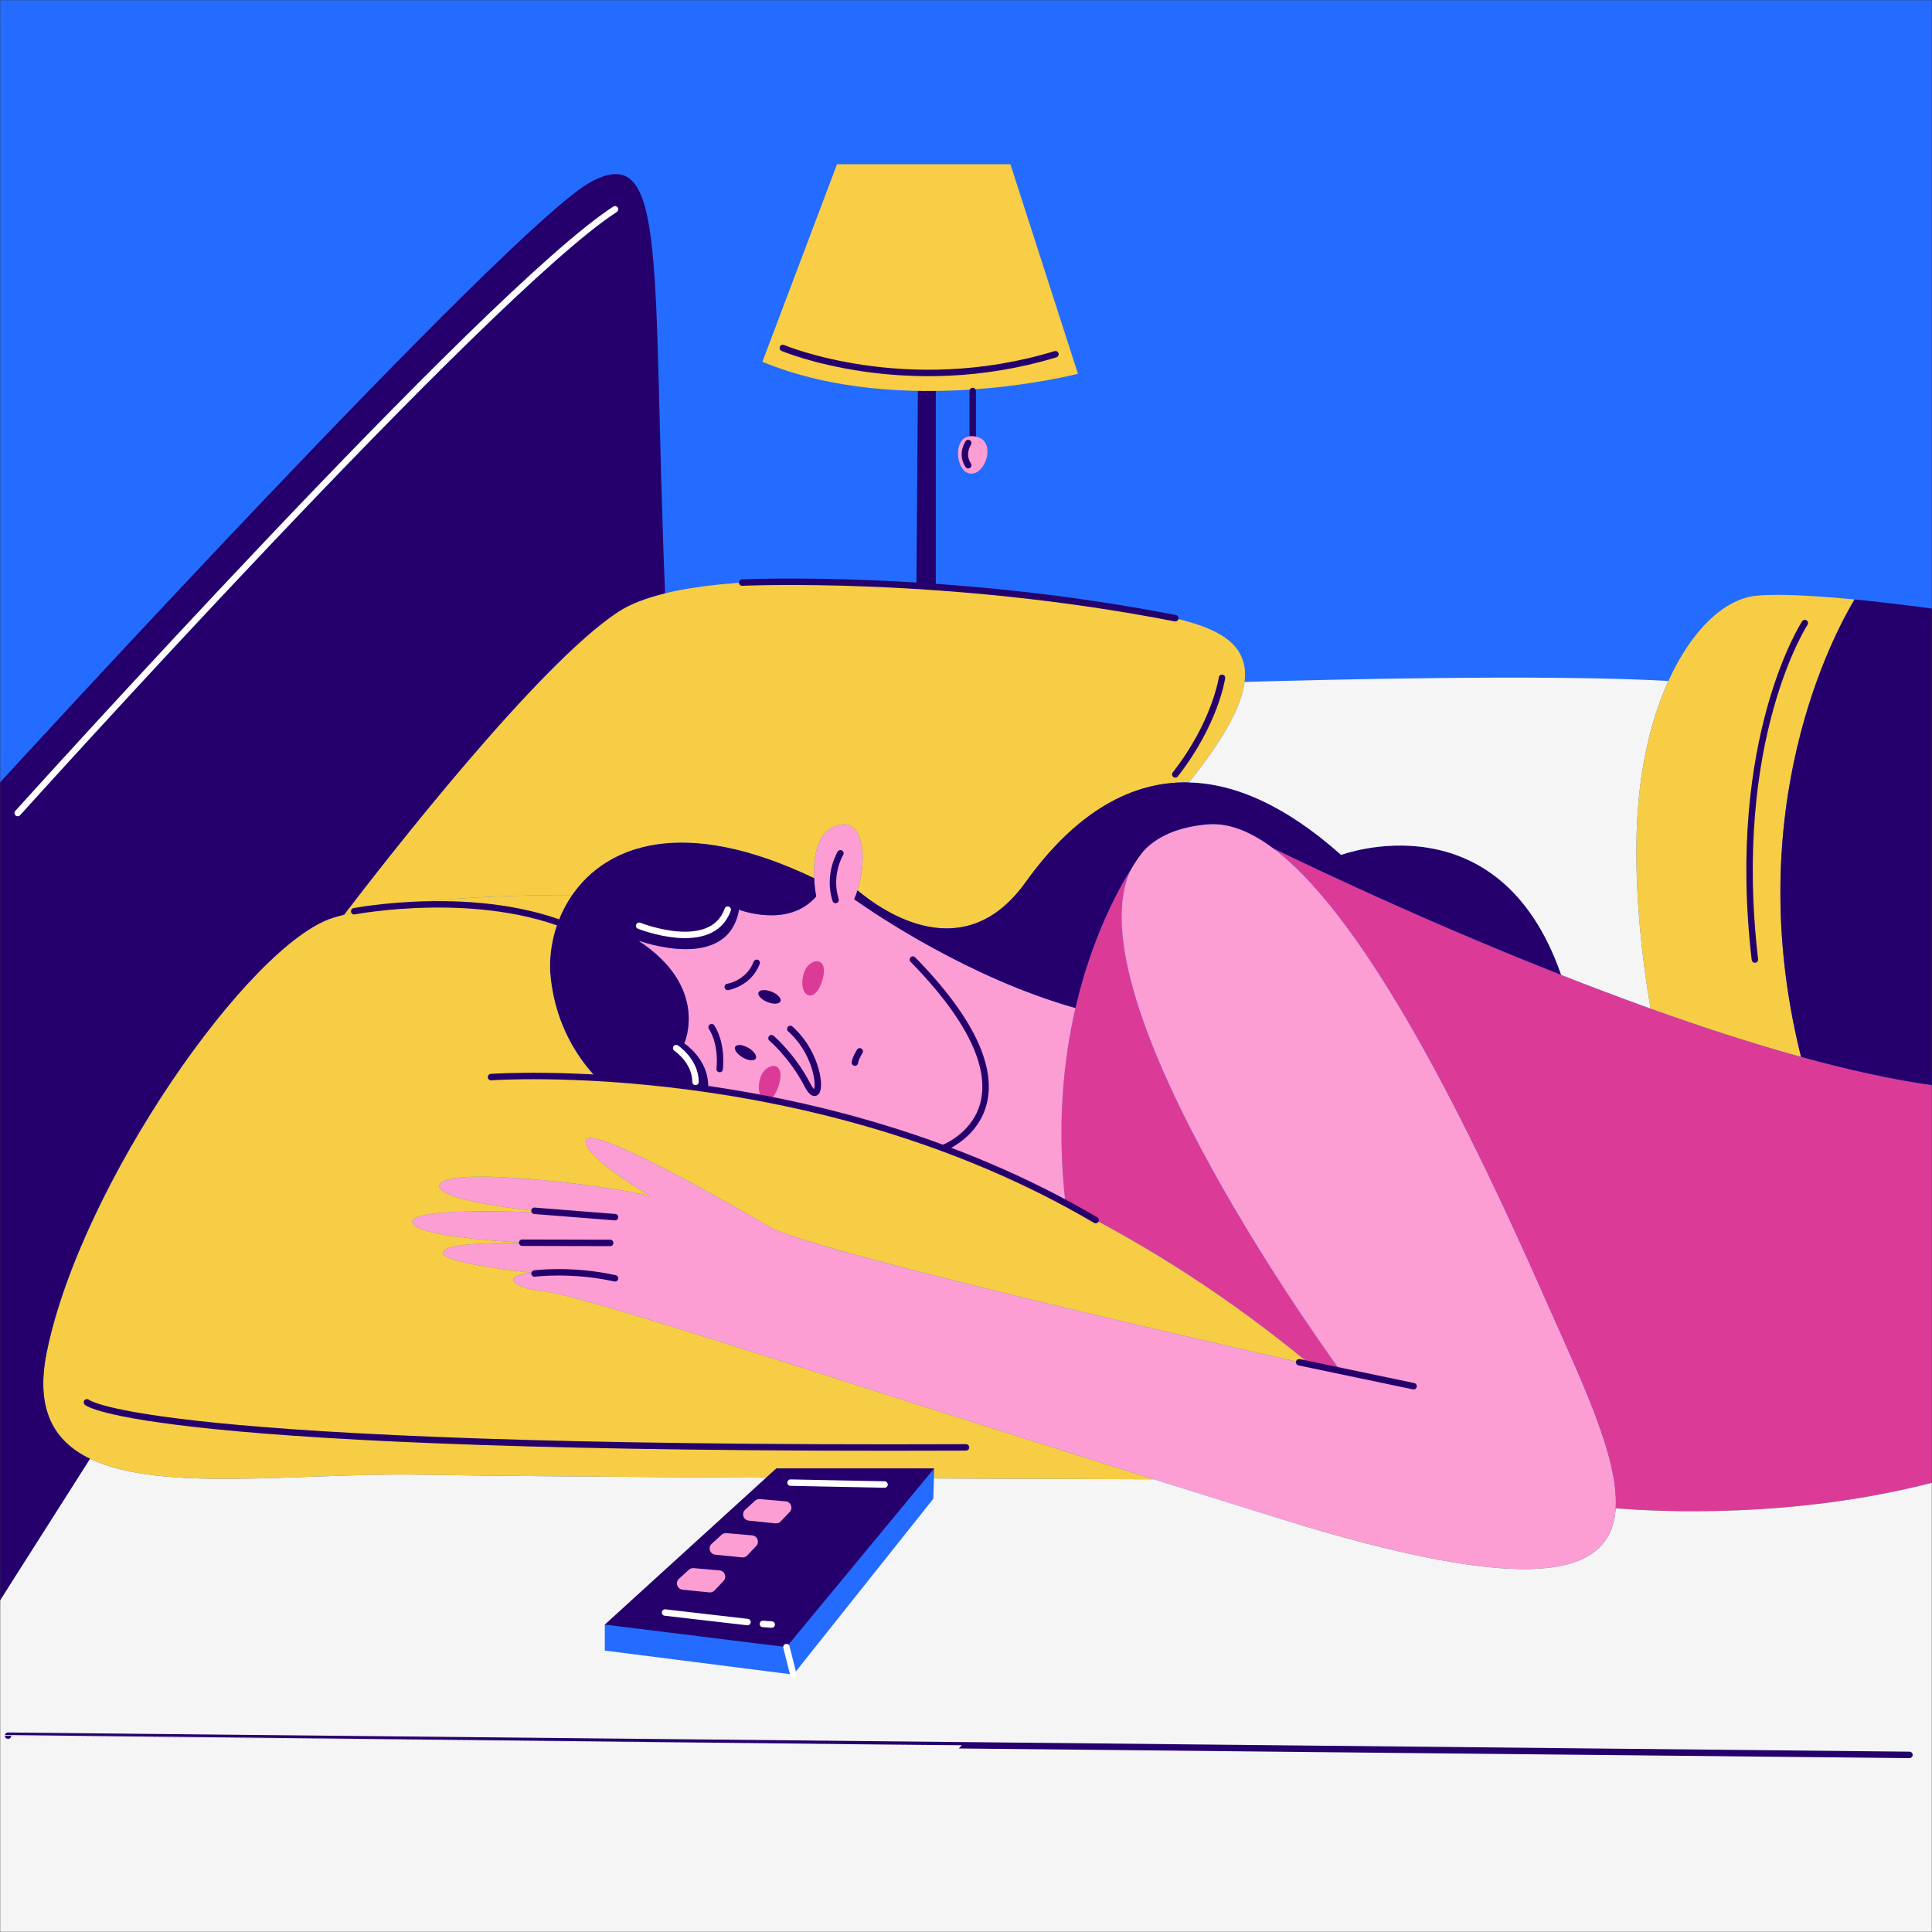
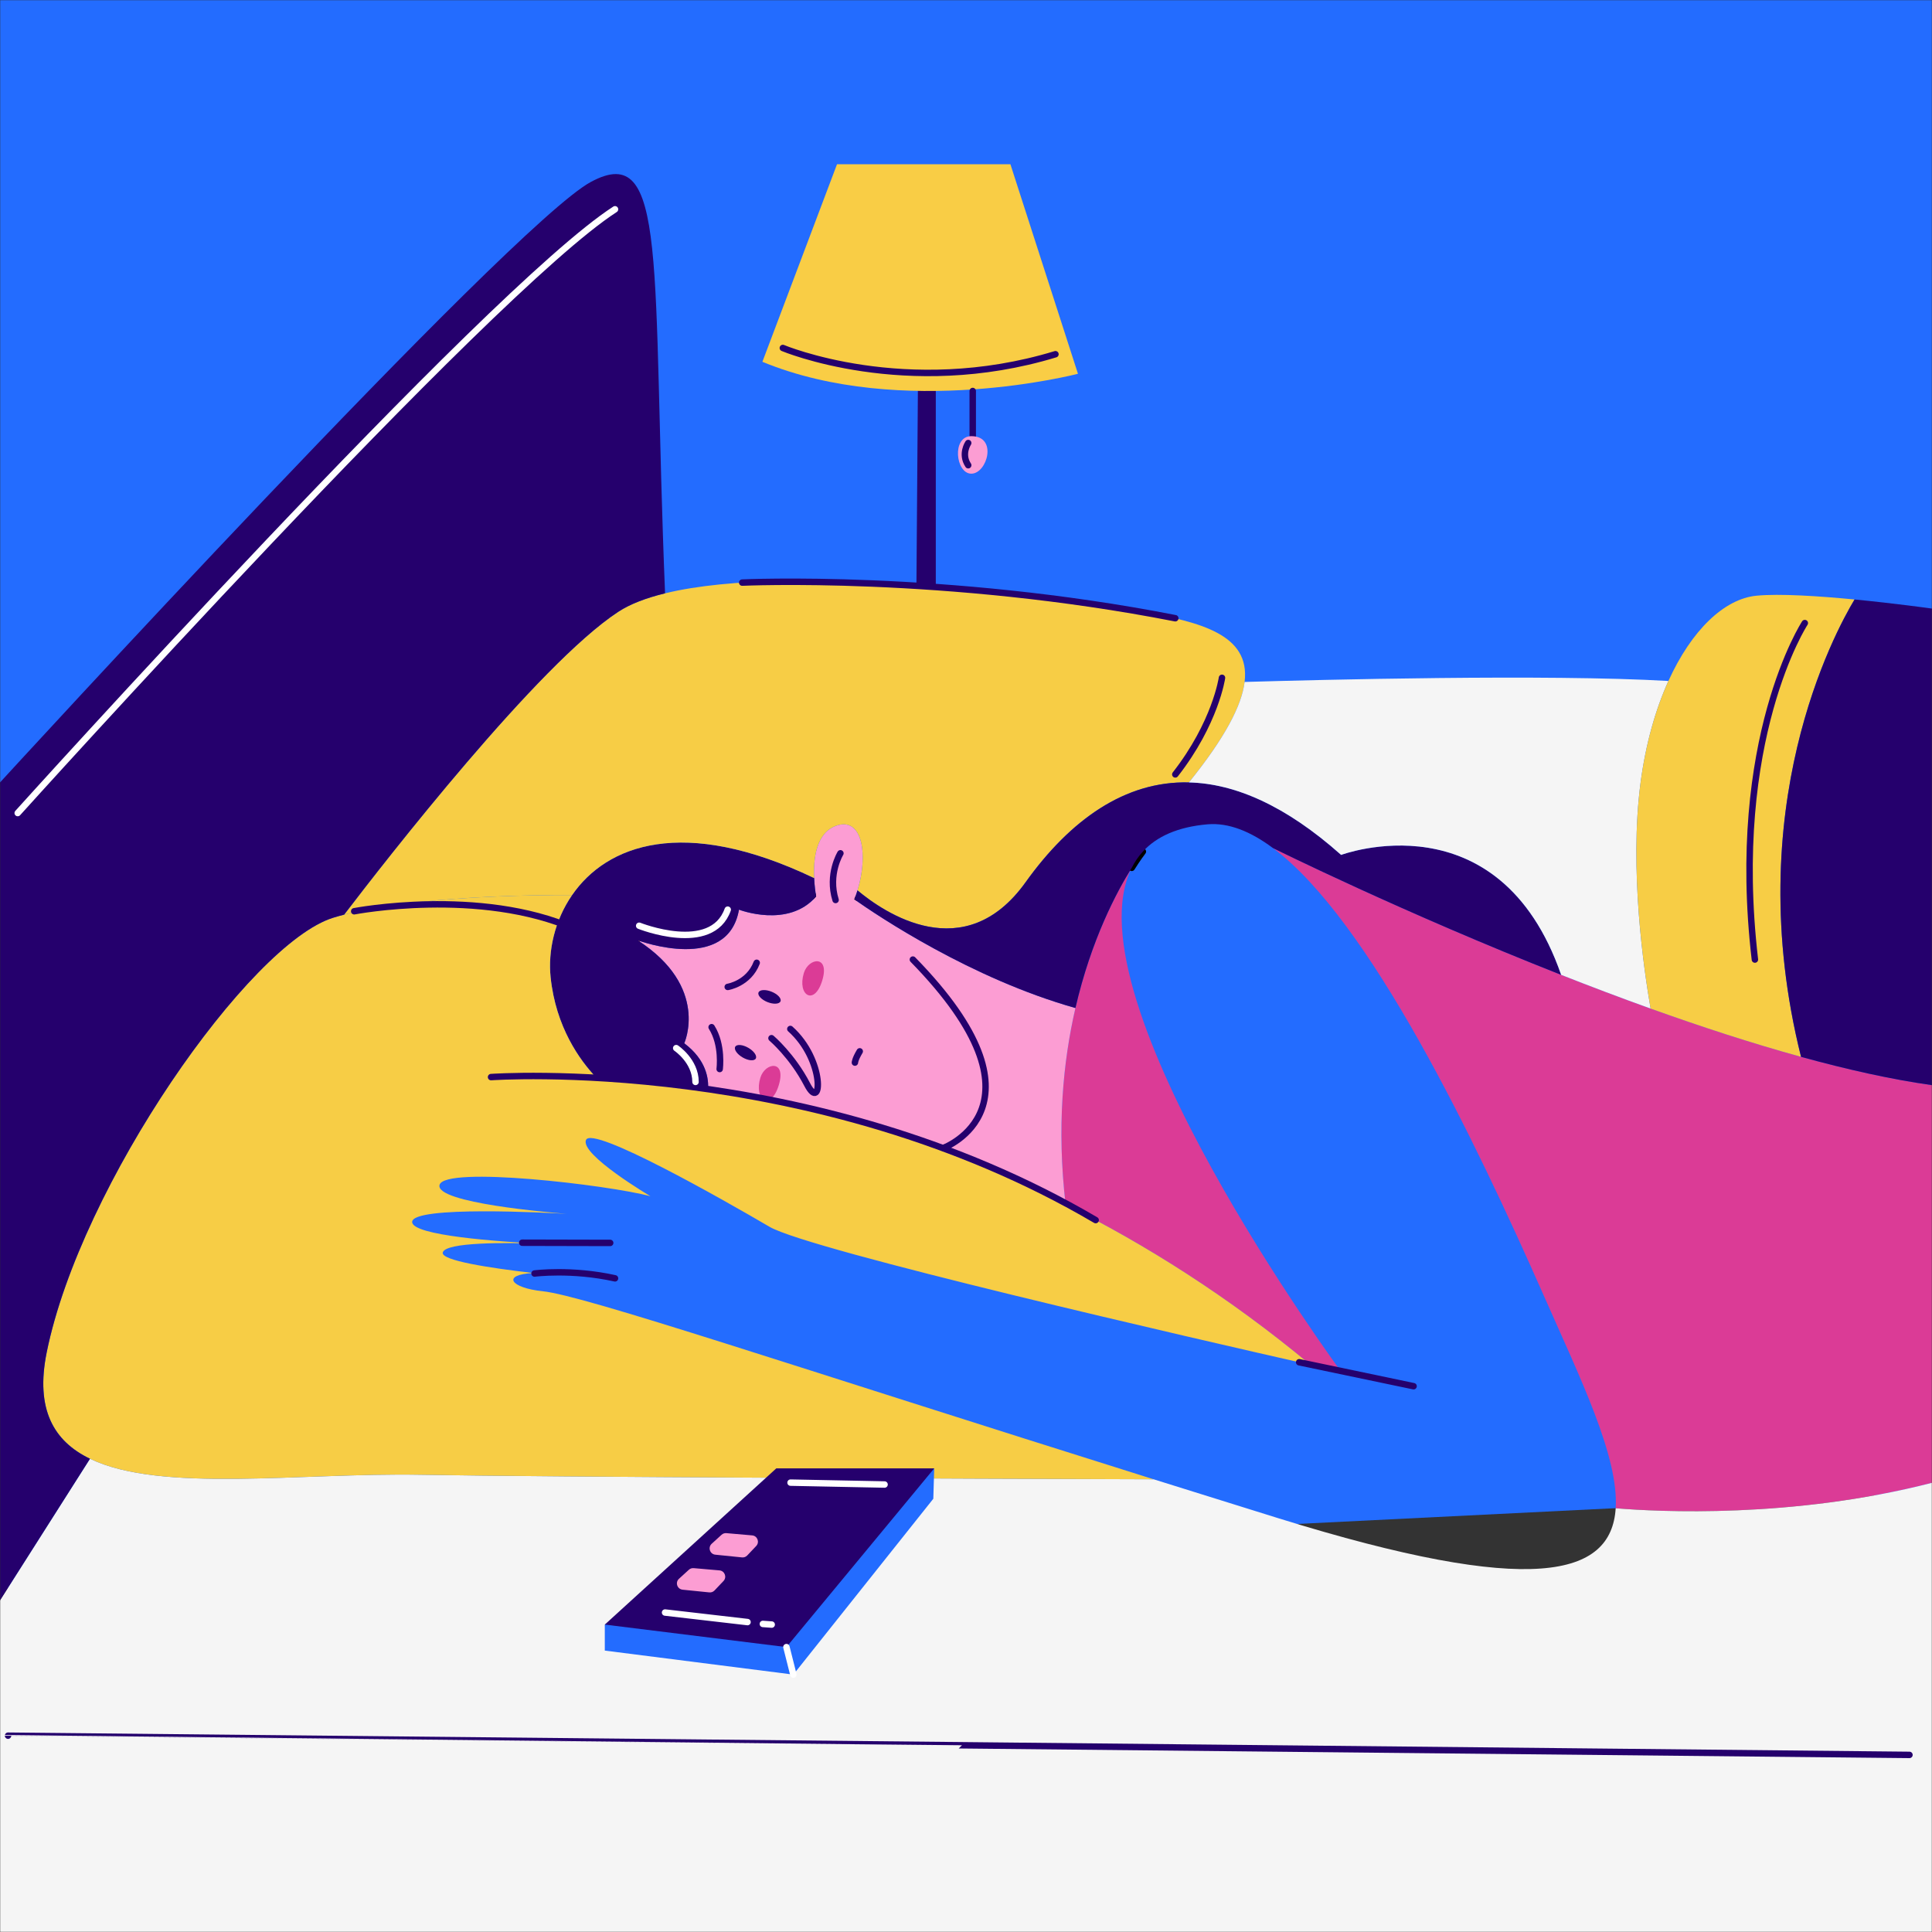
<svg xmlns="http://www.w3.org/2000/svg" width="1200" height="1200" viewBox="0 0 1200 1200" fill="none">
  <rect x="0" y="0" width="1200" height="1200" fill="#333333" stroke="none" />
  <g clip-path="url(#clip0_567_122)">
    <mask id="mask0_567_122" style="mask-type:luminance" maskUnits="userSpaceOnUse" x="0" y="0" width="1200" height="1200">
      <path d="M1200 0H0V1200H1200V0Z" fill="white" />
    </mask>
    <g mask="url(#mask0_567_122)">
      <path d="M1200 0H0V986.5L1200 927V0Z" fill="#236CFF" />
      <path d="M570.15 237.69L568.4 473.16H581.24V237.69H570.15Z" fill="#25006D" />
      <path d="M530.62 558.59C528.93 562.81 526.83 566.85 524.34 570.48" stroke="black" stroke-width="4" stroke-miterlimit="10" stroke-linecap="round" stroke-linejoin="round" />
      <path d="M507.32 558.9C507.32 558.9 507.15 558.13 506.92 556.81" stroke="black" stroke-width="4" stroke-miterlimit="10" stroke-linecap="round" stroke-linejoin="round" />
      <path d="M833.001 852C833.001 852 826.011 850.44 814.001 847.72C763.011 805.34 711.421 772.93 661.871 748.18V748.17C656.291 700.24 660.321 659.25 667.971 626.1C677.851 583.35 693.761 553.68 702.891 539.12C662.411 620.15 833.001 852 833.001 852Z" fill="#DB3B96" />
      <path d="M330 669C330 669 344.69 667.99 370.31 669.28" stroke="black" stroke-width="4" stroke-miterlimit="10" stroke-linecap="round" stroke-linejoin="round" />
      <path d="M709.859 528.93C709.369 529.56 706.749 532.98 702.939 539.05C704.779 535.34 707.079 531.96 709.859 528.93Z" stroke="black" stroke-width="4" stroke-miterlimit="10" stroke-linecap="round" stroke-linejoin="round" />
-       <path d="M1003.53 936.81C1000.83 979.25 952.24 992.13 794 943C766.98 934.61 741.16 926.55 716.53 918.81H716.52C488.7 847.32 363.17 804.71 337 802C317.03 799.93 311.29 791.71 331.19 790.7C303.81 787.53 273.91 782.91 275 778C276.47 771.38 314.71 771.79 334.85 772.47C310.07 771.2 256 767.48 256 759C256 748.69 341.22 753.32 351.91 753.93C342.17 753.16 270.21 747.19 273 736C276 724 378 736 404 743C404 743 360 717 364 708C368 699 449 745 478 762C502.76 776.51 743.93 831.83 814 847.72C826.01 850.44 833 852 833 852C833 852 662.41 620.15 702.89 539.12C702.91 539.1 702.92 539.08 702.94 539.05C706.75 532.98 709.37 529.56 709.86 528.93C709.91 528.86 709.94 528.83 709.94 528.83C718.48 519.57 731.47 513.61 750 512C763.02 510.87 776.67 516.32 790.62 526.72C790.62 526.72 790.62 526.72 790.63 526.73C850.62 571.45 916 707.64 959 805C981.72 856.45 1005.55 904.96 1003.53 936.81Z" fill="#FC9DD3" />
      <path d="M1200 674V921C1113.21 943.32 1029.84 938.99 1003.53 936.81C1005.55 904.96 981.721 856.45 959.001 805C916.001 707.64 850.621 571.45 790.631 526.73C791.741 527.27 871.901 567 969.661 605.5C987.711 612.61 1006.36 619.67 1025.22 626.45C1056.37 637.63 1088.09 648 1118.66 656.42C1147.27 664.3 1174.86 670.48 1200 674Z" fill="#DB3B96" />
      <path d="M396 584C396 584 396.01 584 396.01 584.01H396.02C396.03 584.02 396.03 584.02 396.04 584.02" stroke="black" stroke-width="4" stroke-miterlimit="10" stroke-linecap="round" stroke-linejoin="round" />
      <path d="M661.869 748.17C577.549 706.02 499.159 686 439.759 676.63C440.249 670.38 438.939 658.46 424.999 648C424.999 648 440.989 613.02 396.039 584.02C397.779 584.66 452.109 604.36 458.999 565C458.999 565 489.599 576.9 506.919 556.81V556.8C506.509 554.43 505.909 550.26 505.679 545.39C505.119 533.42 506.859 517.18 519.529 512.81C535.699 507.23 539.429 531.06 532.599 553.03C532.019 554.9 531.359 556.76 530.619 558.59C545.359 568.98 603.219 607.84 667.969 626.1C660.319 659.25 656.289 700.24 661.869 748.17Z" fill="#FC9DD3" />
      <path d="M472.28 669.38C475.21 659.76 488.59 657.99 483.71 674.02C478.83 690.05 468.05 683.28 472.28 669.38Z" fill="#DB3B96" />
      <path d="M506.921 556.8V556.81C489.601 576.9 459.001 565 459.001 565C452.111 604.36 397.781 584.66 396.041 584.02C440.991 613.02 425.001 648 425.001 648C438.941 658.46 440.251 670.38 439.761 676.63C412.031 672.25 388.431 670.19 370.311 669.28C360.161 658.6 345.231 638.02 342.001 607C340.321 590.86 344.401 571.79 355.361 555.93C376.681 525.03 424.071 506.34 505.681 545.39C505.911 550.26 506.511 554.43 506.921 556.8Z" fill="#25006D" />
      <path d="M773.05 423.57C771.26 438.14 760.99 458.1 738.47 485.98C698.83 485.01 664.88 509.08 637 548C599.03 601 549.15 566.86 532.6 553.03C539.43 531.06 535.7 507.23 519.53 512.81C506.86 517.18 505.12 533.42 505.68 545.39C424.07 506.34 376.68 525.03 355.36 555.93C331.66 555.83 258.33 556.54 213.76 568.09C239.74 534.06 334.28 412.57 384 380C391.38 375.16 401.29 371.4 413.08 368.52C493.89 348.84 662.87 371.27 710 380C745.04 386.49 776.71 393.82 773.05 423.57Z" fill="#F7CD45" />
      <path d="M1200 921V1200H0V994L55.89 906.06C99.9 927.33 186.34 914.68 261 916C345.96 917.5 597.11 918.44 716.52 918.81H716.53C741.16 926.55 766.98 934.61 794 943C952.24 992.13 1000.83 979.25 1003.53 936.81C1029.84 938.99 1113.21 943.32 1200 921Z" fill="#F5F5F5" />
      <path d="M337 802C363.17 804.71 488.7 847.32 716.52 918.81C597.11 918.44 345.96 917.5 261 916C186.34 914.68 99.9 927.33 55.89 906.06C33.29 895.15 21.87 875.29 29 840C50 736 155 586 207 570C209.17 569.33 211.42 568.7 213.76 568.09C258.33 556.54 331.66 555.83 355.36 555.93C344.4 571.79 340.32 590.86 342 607C345.23 638.02 360.16 658.6 370.31 669.28C388.43 670.19 412.03 672.25 439.76 676.63C499.16 686 577.55 706.02 661.87 748.17V748.18C711.42 772.93 763.01 805.34 814 847.72C743.93 831.83 502.76 776.51 478 762C449 745 368 699 364 708C360 717 404 743 404 743C378 736 276 724 273 736C270.21 747.19 342.17 753.16 351.91 753.93C341.22 753.32 256 748.69 256 759C256 767.48 310.07 771.2 334.85 772.47C314.71 771.79 276.47 771.38 275 778C273.91 782.91 303.81 787.53 331.19 790.7C311.29 791.71 317.03 799.93 337 802Z" fill="#F7CD45" />
      <path d="M413.08 368.52C401.29 371.4 391.38 375.16 384 380C334.28 412.57 239.74 534.06 213.76 568.09C211.42 568.7 209.17 569.33 207 570C155 586 50 736 29 840C21.87 875.29 33.29 895.15 55.89 906.06L0 994V486C0 486 317 140 367 113C415.34 86.9 404.79 164.54 413.08 368.52Z" fill="#25006D" />
      <path d="M969.659 605.5C871.899 567 791.739 527.27 790.629 526.73C790.619 526.72 790.619 526.72 790.619 526.72C776.669 516.32 763.019 510.87 749.999 512C731.469 513.61 718.479 519.57 709.939 528.83C709.939 528.83 709.909 528.86 709.859 528.93C707.079 531.96 704.779 535.34 702.939 539.05C702.919 539.08 702.909 539.1 702.889 539.12C693.759 553.68 677.849 583.35 667.969 626.1C603.219 607.84 545.359 568.98 530.619 558.59C531.359 556.76 532.019 554.9 532.599 553.03C549.149 566.86 599.029 601 636.999 548C664.879 509.08 698.829 485.01 738.469 485.98C767.069 486.67 798.629 500.4 832.999 531C832.999 531 930.989 494.26 969.659 605.5Z" fill="#25006D" />
      <path d="M1025.22 626.45C1006.36 619.67 987.711 612.61 969.661 605.5C930.991 494.26 833.001 531 833.001 531C798.631 500.4 767.071 486.67 738.471 485.98C760.991 458.1 771.261 438.14 773.051 423.57C818.241 422.25 961.261 418.61 1036.28 422.96C1028.33 440.48 1022.21 461.78 1019 486C1011.85 540.03 1021.11 602.91 1025.22 626.45Z" fill="#F5F5F5" />
      <path d="M1118.66 656.42C1088.09 648 1056.37 637.63 1025.22 626.45C1021.11 602.91 1011.85 540.03 1019 486C1022.21 461.78 1028.33 440.48 1036.28 422.96C1050.67 391.27 1071.04 371.93 1091 370C1105.36 368.61 1129.79 370.22 1151.9 372.35C1139.73 392.53 1080.08 502.2 1118.66 656.42Z" fill="#F7CD45" />
      <path d="M1200 378V674C1174.86 670.48 1147.27 664.3 1118.66 656.42C1080.08 502.2 1139.73 392.53 1151.9 372.35C1177.52 374.83 1200 378 1200 378Z" fill="#25006D" />
      <path d="M586 713C586 713 656 687 567 596" stroke="#25006D" stroke-width="4" stroke-miterlimit="10" stroke-linecap="round" stroke-linejoin="round" />
      <path d="M305 669C305 669 505.08 654.65 680.54 757.82" stroke="#25006D" stroke-width="4" stroke-miterlimit="10" stroke-linecap="round" stroke-linejoin="round" />
-       <path d="M331.971 752.05L382.001 756" stroke="#25006D" stroke-width="4" stroke-miterlimit="10" stroke-linecap="round" stroke-linejoin="round" />
      <path d="M324.35 771.87L379 772" stroke="#25006D" stroke-width="4" stroke-miterlimit="10" stroke-linecap="round" stroke-linejoin="round" />
      <path d="M332 791C332 791 355 788 382 794" stroke="#25006D" stroke-width="4" stroke-miterlimit="10" stroke-linecap="round" stroke-linejoin="round" />
      <path d="M806.939 846.12L877.999 861" stroke="#25006D" stroke-width="4" stroke-miterlimit="10" stroke-linecap="round" stroke-linejoin="round" />
      <path d="M521.999 530C521.999 530 513.999 543 518.999 559" stroke="#25006D" stroke-width="4" stroke-miterlimit="10" stroke-linecap="round" stroke-linejoin="round" />
      <path d="M469.424 657.495C470.382 655.835 468.305 652.842 464.785 650.81C461.265 648.777 457.635 648.475 456.676 650.135C455.718 651.794 457.795 654.787 461.315 656.82C464.835 658.852 468.466 659.154 469.424 657.495Z" fill="#25006D" />
      <path d="M484.789 621.925C485.503 620.147 483.025 617.476 479.253 615.961C475.481 614.445 471.845 614.658 471.13 616.436C470.415 618.214 472.894 620.885 476.665 622.4C480.437 623.916 484.074 623.703 484.789 621.925Z" fill="#25006D" />
      <path d="M479.18 644.84C479.18 644.84 492.15 655.83 501.39 673.68C510.63 691.53 512.57 658.48 490.89 639.11" stroke="#25006D" stroke-width="4" stroke-miterlimit="10" stroke-linecap="round" stroke-linejoin="round" />
      <path d="M447 664C447 664 449 649 442 638" stroke="#25006D" stroke-width="4" stroke-miterlimit="10" stroke-linecap="round" stroke-linejoin="round" />
      <path d="M452 613C452 613 465 611 470 598" stroke="#25006D" stroke-width="4" stroke-miterlimit="10" stroke-linecap="round" stroke-linejoin="round" />
      <path d="M531 660C531 660 531 658 534 653" stroke="#25006D" stroke-width="4" stroke-miterlimit="10" stroke-linecap="round" stroke-linejoin="round" />
      <path d="M220 566C220 566 298 551 357 577" stroke="#25006D" stroke-width="4" stroke-miterlimit="10" stroke-linecap="round" stroke-linejoin="round" />
      <path d="M499.279 604.38C502.209 594.76 515.589 592.99 510.709 609.02C505.839 625.06 495.049 618.28 499.279 604.38Z" fill="#DB3B96" />
      <path d="M11 505C11 505 303 181 382 130" stroke="white" stroke-width="4" stroke-miterlimit="10" stroke-linecap="round" stroke-linejoin="round" />
      <path d="M5 1078.06C5 1078 1186 1090 1186 1090" stroke="#25006D" stroke-width="4" stroke-miterlimit="10" stroke-linecap="round" stroke-linejoin="round" />
-       <path d="M54 871C54 871 86 901 600 899" stroke="#25006D" stroke-width="4" stroke-miterlimit="10" stroke-linecap="round" stroke-linejoin="round" />
      <path d="M461 361.86C461 361.86 587 356 730 384" stroke="#25006D" stroke-width="4" stroke-miterlimit="10" stroke-linecap="round" stroke-linejoin="round" />
      <path d="M759 421C759 421 755 449 730 481" stroke="#25006D" stroke-width="4" stroke-miterlimit="10" stroke-linecap="round" stroke-linejoin="round" />
      <path d="M1121 387C1121 387 1074 459 1090 596" stroke="#25006D" stroke-width="4" stroke-miterlimit="10" stroke-linecap="round" stroke-linejoin="round" />
      <path d="M397 575C397 575 442 593 452 565" stroke="white" stroke-width="4" stroke-miterlimit="10" stroke-linecap="round" stroke-linejoin="round" />
      <path d="M420 651C420 651 432 659 432 672" stroke="white" stroke-width="4" stroke-miterlimit="10" stroke-linecap="round" stroke-linejoin="round" />
      <path d="M580.25 912.04L579.7 930.9L492.77 1040.12L375.65 1025.21V1009.06L580.25 912.04Z" fill="#236CFF" />
      <path d="M375.65 1009.06L482.17 912.04H580.25L488.46 1023.04L375.65 1009.06Z" fill="#25006D" />
      <path d="M488.461 1023.04L492.771 1040.12" stroke="white" stroke-width="4" stroke-miterlimit="10" stroke-linecap="round" stroke-linejoin="round" />
      <path d="M413.08 1001.57L464.3 1007.5" stroke="white" stroke-width="4" stroke-miterlimit="10" stroke-linecap="round" stroke-linejoin="round" />
      <path d="M491.02 920.89L549.42 922.06" stroke="white" stroke-width="4" stroke-miterlimit="10" stroke-linecap="round" stroke-linejoin="round" />
      <path d="M473.83 1008.66L479.32 1009.05" stroke="white" stroke-width="4" stroke-miterlimit="10" stroke-linecap="round" stroke-linejoin="round" />
-       <path d="M462.85 937.71L468.98 932.12C469.79 931.38 470.87 931.02 471.96 931.11L487.99 932.51C491.25 932.79 492.75 936.72 490.49 939.1L484.92 944.98C484.08 945.86 482.89 946.31 481.68 946.18L465.08 944.49C461.72 944.16 460.35 939.99 462.85 937.71Z" fill="#FC9DD3" />
      <path d="M442.049 958.86L448.179 953.27C448.989 952.53 450.069 952.17 451.159 952.26L467.189 953.66C470.449 953.94 471.949 957.87 469.689 960.25L464.119 966.13C463.279 967.01 462.089 967.46 460.879 967.33L444.279 965.64C440.919 965.3 439.549 961.14 442.049 958.86Z" fill="#FC9DD3" />
      <path d="M421.731 980.6L427.861 975.01C428.671 974.27 429.751 973.91 430.841 974L446.871 975.4C450.131 975.68 451.631 979.61 449.371 981.99L443.801 987.87C442.961 988.75 441.771 989.2 440.561 989.07L423.961 987.38C420.601 987.04 419.231 982.87 421.731 980.6Z" fill="#FC9DD3" />
      <path d="M519.879 102.03H627.589L669.539 232.16C669.539 232.16 560.479 260.59 473.539 224.72L519.879 102.03Z" fill="#F9CD45" />
      <path d="M486.23 216.14C486.23 216.14 562.55 248.28 655.56 220.02" stroke="#25006D" stroke-width="4" stroke-miterlimit="10" stroke-linecap="round" stroke-linejoin="round" />
      <path d="M604.18 242.85V273.24" stroke="#25006D" stroke-width="4" stroke-miterlimit="10" stroke-linecap="round" stroke-linejoin="round" />
      <path d="M603.309 270.91C619.869 270.91 613.119 294.21 603.309 294.21C593.499 294.21 591.049 270.91 603.309 270.91Z" fill="#FC9DD3" />
      <path d="M601.38 275.17C601.38 275.17 596.72 281.97 601.38 288.96" stroke="#25006D" stroke-width="4" stroke-miterlimit="10" stroke-linecap="round" stroke-linejoin="round" />
    </g>
  </g>
  <defs>
    <clipPath id="clip0_567_122">
      <rect width="1200" height="1200" fill="white" />
    </clipPath>
  </defs>
</svg>